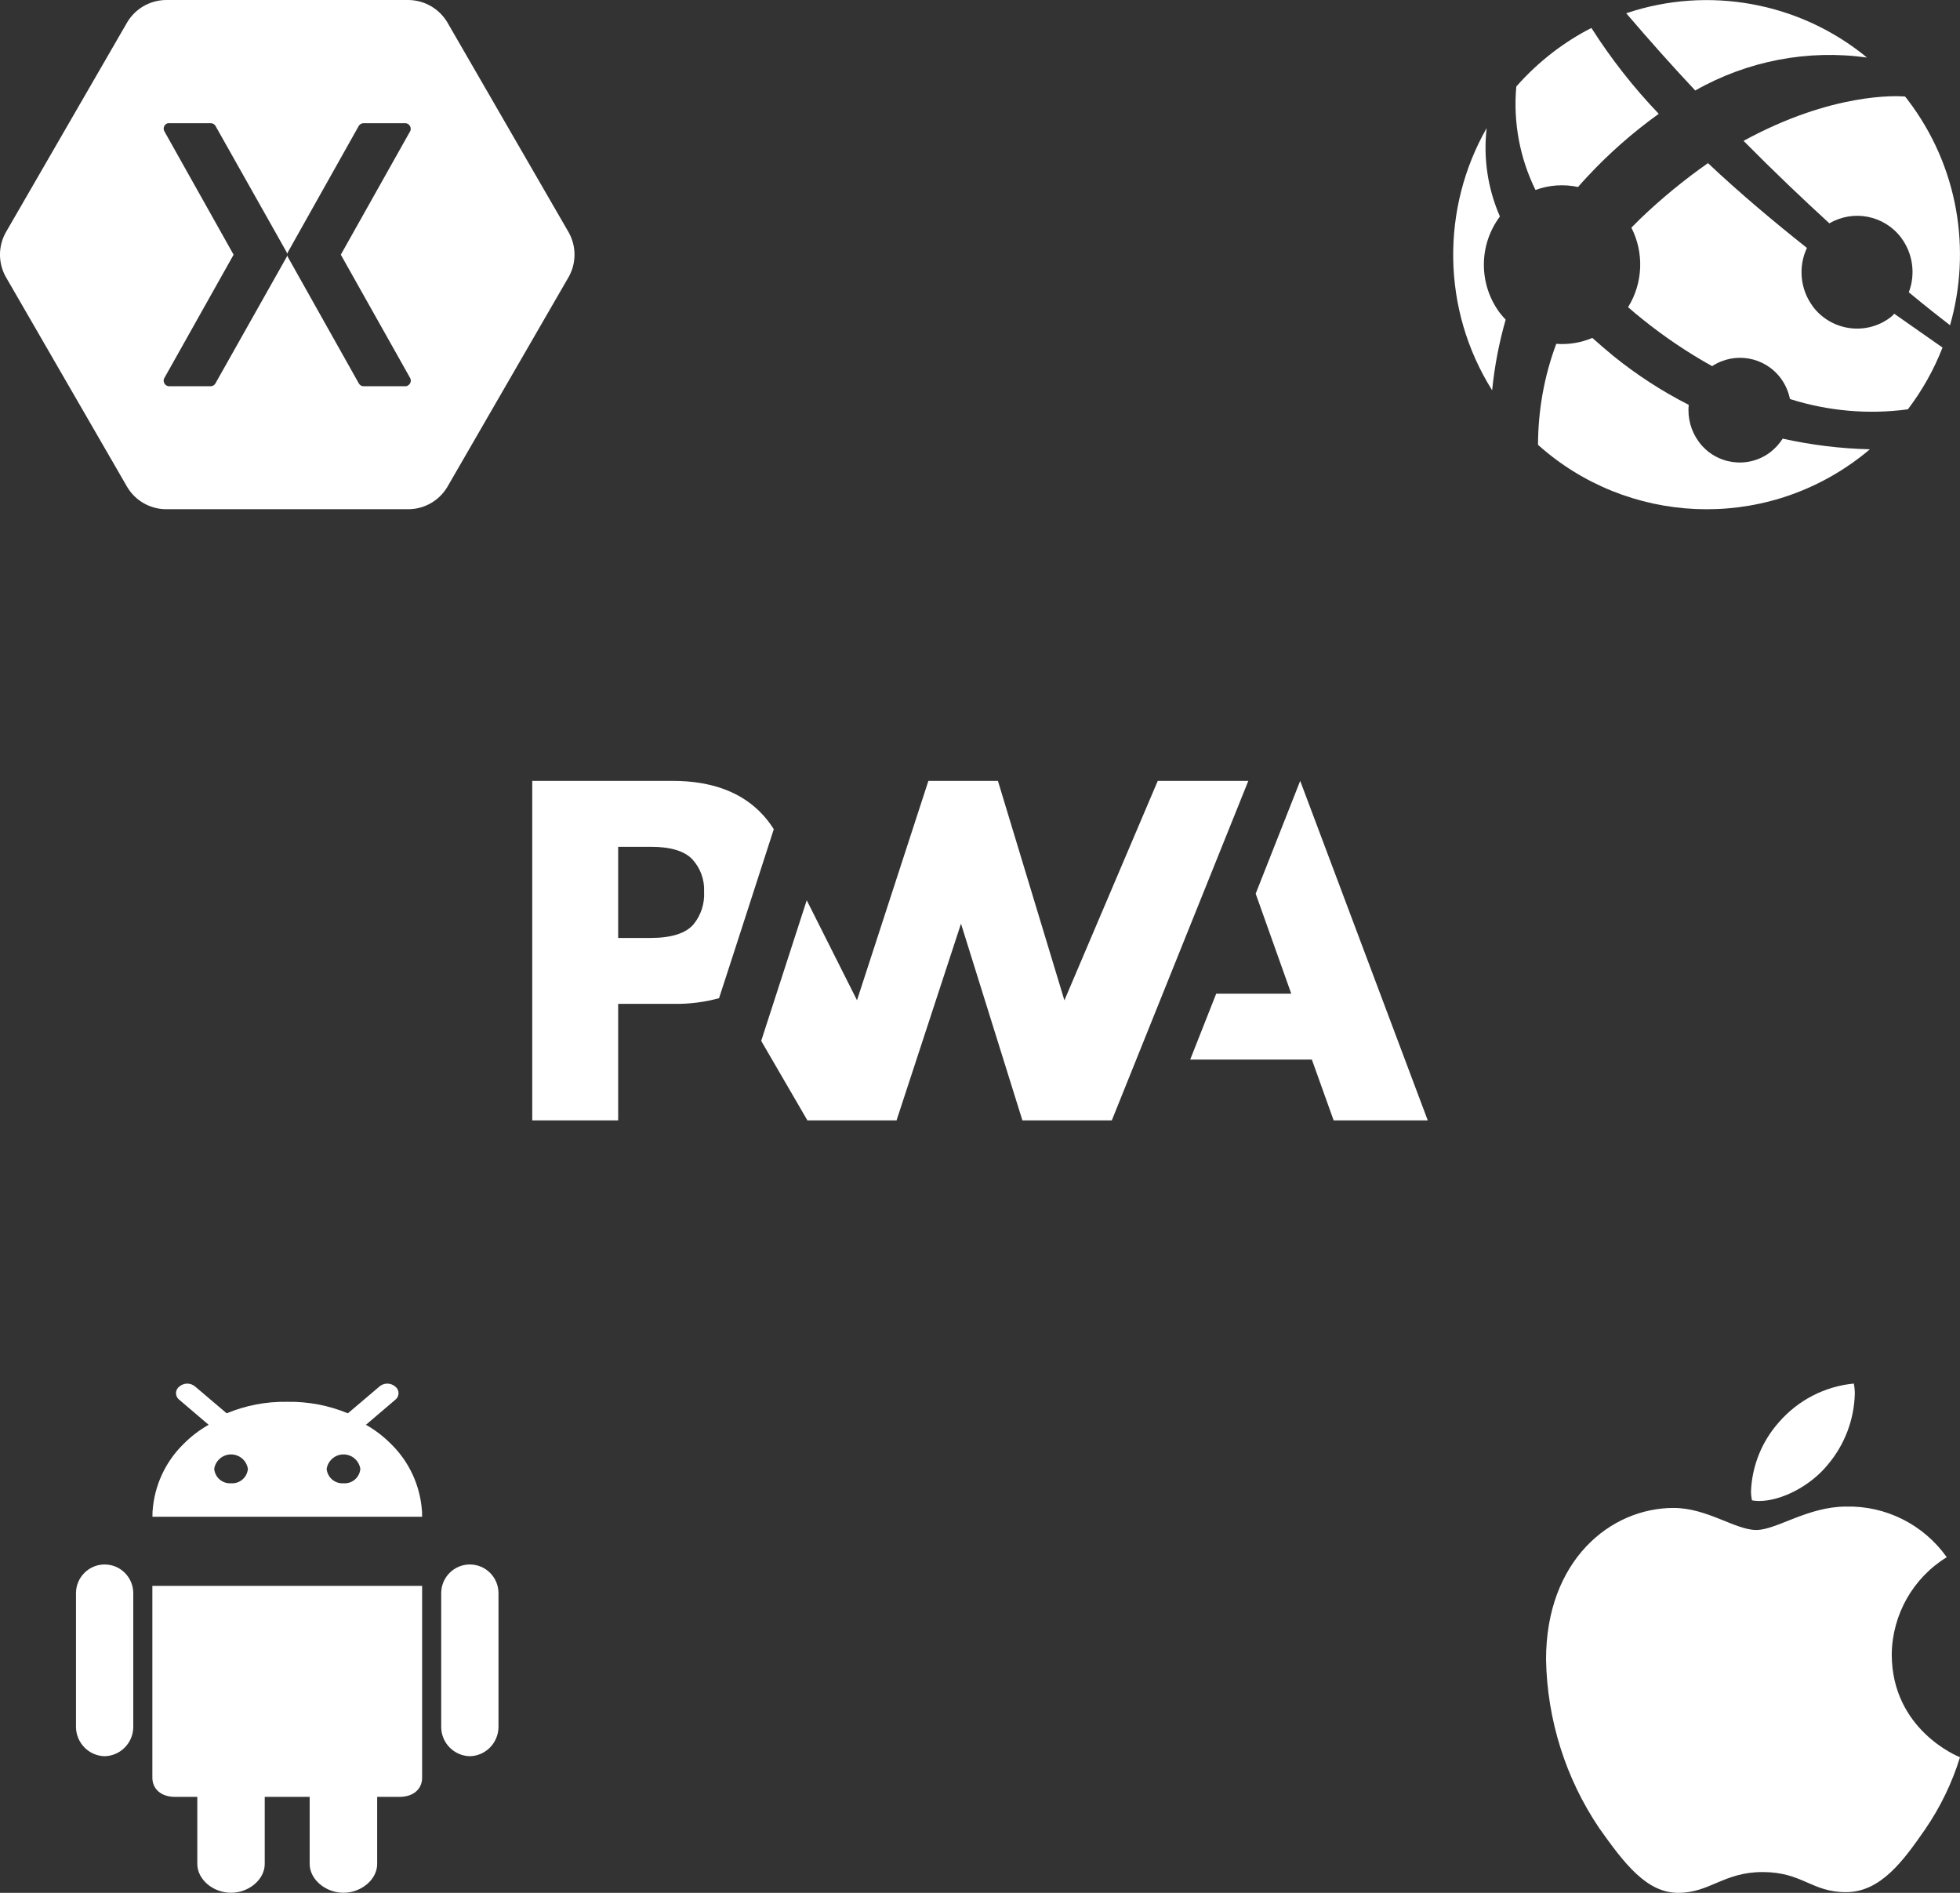
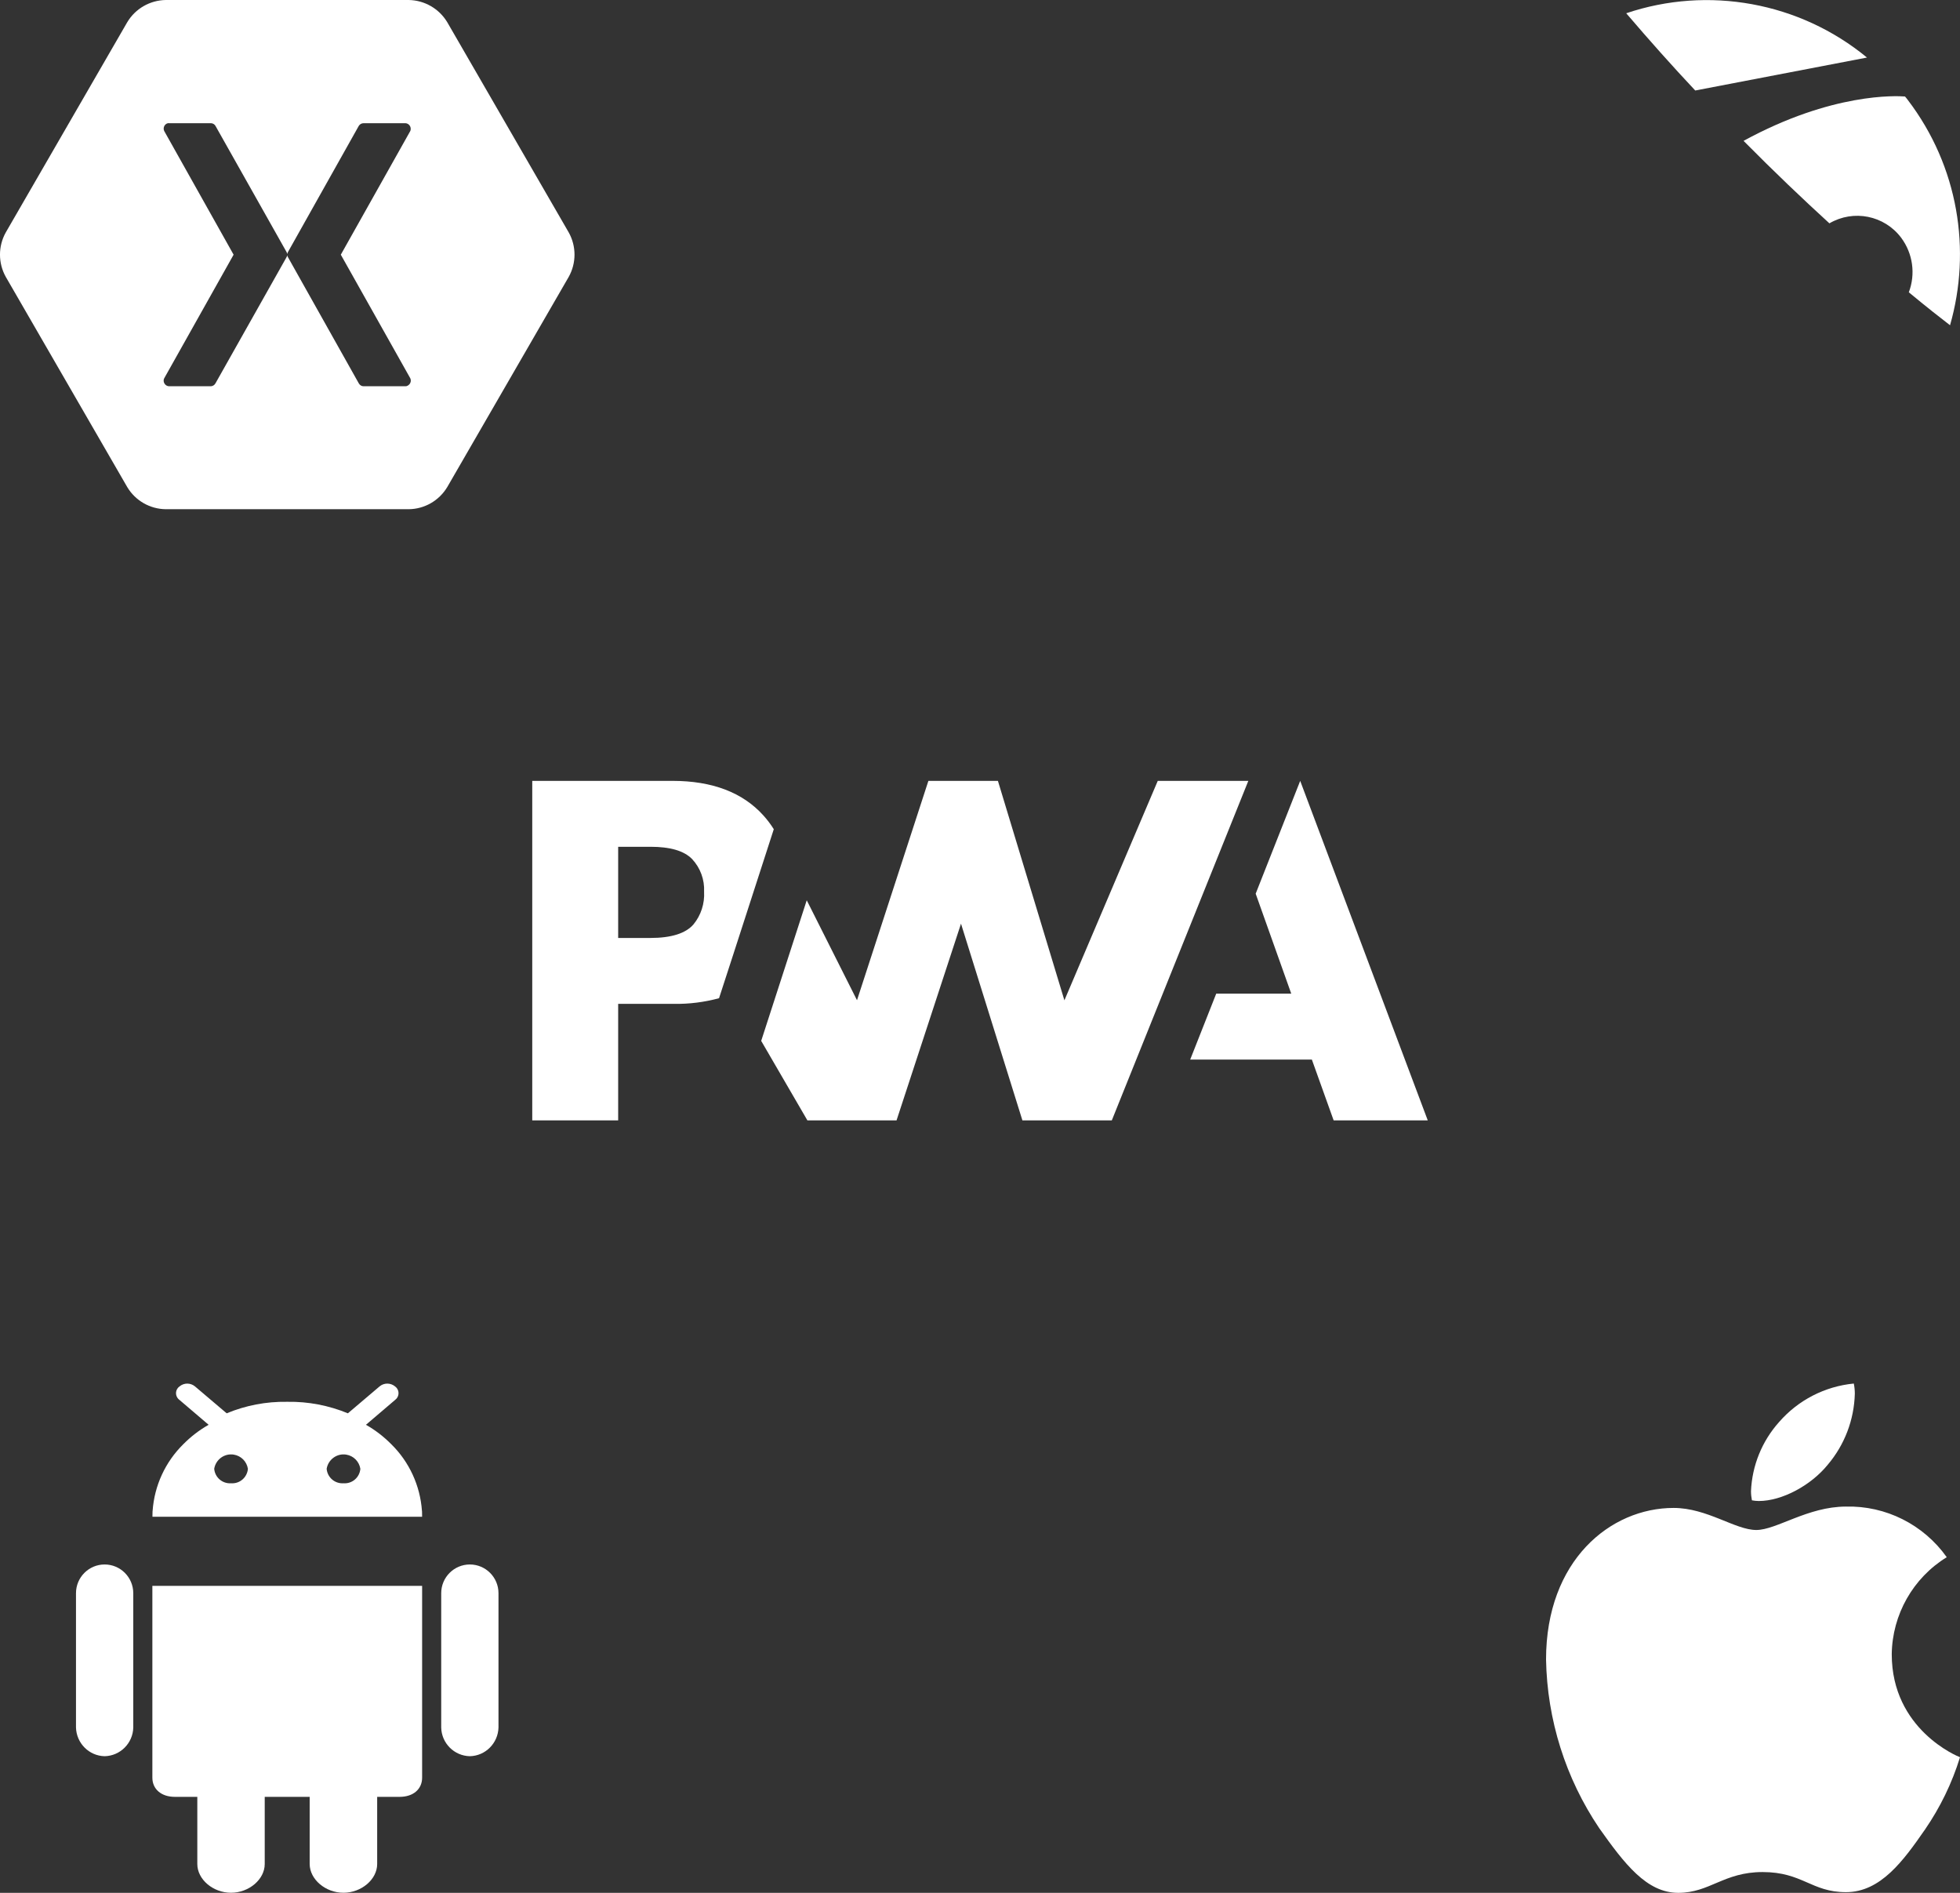
<svg xmlns="http://www.w3.org/2000/svg" version="1.1" id="Layer_1" x="0px" y="0px" viewBox="0 0 232 224" style="enable-background:new 0 0 232 224;" xml:space="preserve">
  <rect x="0" y="0" width="232" height="224" fill="#333333" stroke="none" />
  <style type="text/css"> .st0{fill:#FFFFFF;} .st1{fill-rule:evenodd;clip-rule:evenodd;fill:#FFFFFF;} </style>
  <g id="Group_1569" transform="translate(115.001 -70)">
    <path id="xamarin-logo-vector" class="st0" d="M-47.68,97.51l-14.38-24.88c-0.97-1.61-2.69-2.6-4.56-2.63h-28.76 c-1.87,0.03-3.6,1.02-4.56,2.63l-14.38,24.88c-0.91,1.63-0.91,3.62,0,5.25l14.38,24.88c0.96,1.61,2.69,2.6,4.56,2.62h28.76 c1.87-0.02,3.59-1.01,4.56-2.62l14.38-24.88C-46.77,101.13-46.77,99.14-47.68,97.51z M-66.77,115.65 c-0.07,0.04-0.15,0.06-0.23,0.06h-4.97c-0.23,0-0.44-0.13-0.56-0.34l-8.39-14.94c-0.05-0.07-0.07-0.15-0.08-0.24 c-0.01,0.09-0.04,0.17-0.08,0.24l-8.42,14.94c-0.11,0.2-0.32,0.33-0.54,0.34H-95c-0.37-0.02-0.65-0.34-0.63-0.72 c0.01-0.08,0.03-0.16,0.07-0.23l8.21-14.62l-8.21-14.63c-0.16-0.33-0.02-0.73,0.31-0.89c0.04-0.02,0.09-0.03,0.13-0.04 c0.04-0.01,0.08-0.01,0.12,0h4.96c0.22,0,0.43,0.12,0.54,0.31l8.42,14.94c0.04,0.08,0.07,0.16,0.08,0.24 c0.01-0.08,0.04-0.16,0.08-0.24l8.39-14.94c0.12-0.19,0.33-0.31,0.57-0.31H-67c0.37,0.03,0.64,0.35,0.61,0.72 c0,0.07-0.02,0.15-0.05,0.21l-8.22,14.63l8.22,14.62C-66.28,115.09-66.43,115.49-66.77,115.65z" />
    <path id="Apple_logo_black_1_" class="st0" d="M108.92,265.76c0.06-4.69,2.52-9.03,6.51-11.48c-2.74-3.86-7.21-6.11-11.93-5.99 c-4.52,0-8.23,2.77-10.61,2.77c-2.5,0-5.81-2.61-9.79-2.61c-7.49,0-15.1,6.22-15.1,17.94c0.13,7.12,2.31,14.05,6.29,19.95 c3,4.23,5.62,7.66,9.36,7.66c3.74,0,5.38-2.46,9.98-2.46c4.73,0,5.78,2.38,9.87,2.38c4.1,0,6.79-3.71,9.36-7.42 c1.8-2.62,3.2-5.5,4.14-8.55C116.76,277.87,108.92,274.69,108.92,265.76z M104.43,233.73c-3.42,0.33-6.59,1.96-8.85,4.56 c-2.02,2.26-3.19,5.14-3.32,8.17c0,0.37,0.04,0.73,0.11,1.09c0.27,0.05,0.55,0.08,0.82,0.08c2.74,0,6.17-1.84,8.16-4.3 c1.99-2.35,3.12-5.31,3.2-8.4C104.55,234.54,104.51,234.13,104.43,233.73z" />
    <g id="android-svgrepo-com" transform="translate(-148.216 233.001)">
      <path id="Path_1189" class="st0" d="M73.87,60.99c2.13,0,3.99-1.59,3.99-3.4v-7.95h2.66c1.6,0,2.66-0.9,2.66-2.27v-22.7H51.25 v22.7c0,1.36,1.06,2.27,2.66,2.27h2.66v7.95c0,1.82,1.86,3.4,3.99,3.4s3.99-1.59,3.99-3.4v-7.95h5.32v7.95 C69.88,59.41,71.74,60.99,73.87,60.99z" />
      <path id="Path_1190" class="st0" d="M88.83,44.83c1.85-0.04,3.34-1.54,3.39-3.4V25.54c0-1.88-1.52-3.4-3.39-3.4 c-1.87,0-3.39,1.52-3.39,3.4v15.89C85.48,43.29,86.97,44.79,88.83,44.83z" />
      <path id="Path_1191" class="st0" d="M45.6,44.83c1.85-0.04,3.35-1.54,3.39-3.4V25.54c0-1.88-1.52-3.4-3.39-3.4 c-1.87,0-3.39,1.52-3.39,3.4v15.89C42.26,43.29,43.75,44.79,45.6,44.83z" />
      <path id="Path_1192" class="st0" d="M83.17,15.88c0-0.03-0.01-0.06-0.01-0.09c-0.21-2.98-1.5-5.79-3.63-7.88 c-0.89-0.9-1.9-1.68-3-2.3l3.46-2.95c0.43-0.32,0.53-0.93,0.21-1.37c-0.06-0.08-0.13-0.15-0.21-0.21c-0.54-0.46-1.33-0.46-1.86,0 l-3.57,3.03l-0.17,0.14c-2.26-0.93-4.69-1.4-7.13-1.36h-0.08c-2.45-0.04-4.87,0.42-7.13,1.36l-0.17-0.14l-3.57-3.03 c-0.54-0.46-1.32-0.46-1.86,0c-0.44,0.32-0.53,0.93-0.21,1.37c0.06,0.08,0.13,0.15,0.21,0.21l3.46,2.95c-1.1,0.62-2.11,1.4-3,2.3 c-2.13,2.1-3.42,4.9-3.63,7.88c0,0.03-0.01,0.06-0.01,0.09c-0.01,0.2-0.01,0.41-0.01,0.61h31.92 C83.18,16.29,83.18,16.09,83.17,15.88z M60.56,12.53c-1.01,0.07-1.9-0.68-1.99-1.71c0.18-1.1,1.21-1.86,2.32-1.68 c0.86,0.14,1.53,0.81,1.67,1.68C62.47,11.85,61.58,12.61,60.56,12.53z M73.87,12.53c-1.01,0.07-1.9-0.68-1.99-1.71 c0.18-1.1,1.22-1.86,2.32-1.68c0.86,0.14,1.53,0.81,1.67,1.68C75.78,11.85,74.89,12.61,73.87,12.53z" />
    </g>
    <g id="app-service-web-app" transform="translate(57 70)">
      <g id="Group_1537" transform="translate(0)">
-         <path class="st1" d="M5.53,37.03c0.22,0.28,0.45,0.54,0.69,0.8c-0.78,2.73-1.32,5.52-1.6,8.36c-6.03-9.6-6.04-21.58-0.65-31.03 c-0.41,3.56,0.13,7.17,1.57,10.46C3.01,29,3.01,33.65,5.53,37.03z" />
-         <path class="st1" d="M9.75,22.48c-1.87-3.8-2.65-8.05-2.27-12.24c1.28-1.46,2.71-2.8,4.3-4.03c1.47-1.12,3-2.1,4.59-2.9 c2.32,3.64,4.98,7.03,7.95,10.14c0.01,0.01,0.01,0.02,0.02,0.02c-3.08,2.21-5.93,4.72-8.51,7.5c-0.35,0.37-0.7,0.76-1.04,1.16 C13.11,21.77,11.36,21.89,9.75,22.48z" />
-         <path class="st1" d="M28.66,10.71c-2.67-2.84-5.39-5.89-8.17-9.14C30.17-1.7,41,0.23,48.99,6.81 C41.98,5.83,34.83,7.2,28.66,10.71z" />
-         <path class="st1" d="M39.01,51.91c3.39,0.75,6.85,1.18,10.32,1.26c-0.36,0.31-0.72,0.6-1.1,0.89 c-11.62,8.93-27.66,8.02-38.18-1.42c0.01-4.08,0.73-8.13,2.16-11.95c1.46,0.11,2.92-0.13,4.27-0.7c0.78,0.7,1.61,1.41,2.48,2.13 c2.77,2.24,5.76,4.18,8.93,5.79c-0.16,1.56,0.27,3.12,1.2,4.38c1.98,2.68,5.74,3.24,8.41,1.26 C38.1,53.09,38.61,52.54,39.01,51.91z" />
-         <path class="st1" d="M52.22,37.13l5.71,4c-1.01,2.59-2.38,5.05-4.1,7.31c-4.68,0.63-9.45,0.21-13.96-1.22 c-0.18-0.89-0.55-1.74-1.1-2.47c-1.91-2.55-5.46-3.16-8.11-1.42c-2.92-1.62-5.69-3.49-8.29-5.59c-0.56-0.45-1.12-0.91-1.66-1.39 c1.77-2.85,1.91-6.43,0.39-9.41l1.06-1.06c2.5-2.39,5.17-4.59,8-6.57c-0.1-0.1-0.19-0.2-0.29-0.29l0.29,0.28 c3.82,3.6,7.88,7,11.72,10.04c-1.06,2.25-0.79,4.91,0.69,6.91v0.01c2.18,2.9,6.29,3.49,9.18,1.31c0.02-0.02,0.05-0.04,0.07-0.06 C51.97,37.41,52.09,37.25,52.22,37.13z" />
+         <path class="st1" d="M28.66,10.71c-2.67-2.84-5.39-5.89-8.17-9.14C30.17-1.7,41,0.23,48.99,6.81 z" />
        <path class="st1" d="M58.82,38.49c-1.17-0.9-2.73-2.12-4.88-3.9c0.82-2.16,0.48-4.59-0.9-6.45c-1.99-2.65-5.64-3.38-8.5-1.71 c-3.12-2.85-6.55-6.11-10.16-9.76c10.47-5.72,18.12-5.33,19.11-5.25c0.12,0.13,0.22,0.27,0.33,0.41 C59.83,19.72,61.36,29.63,58.82,38.49z" />
      </g>
    </g>
    <g id="Progressive_Web_Apps_Logo" transform="translate(-52 161.999)">
      <path id="Path_1195" class="st0" d="M77.88,33.39l3.08-7.8h8.88l-4.21-11.83L90.9,0.41L106,40.59H94.86l-2.58-7.2H77.88z" />
      <path id="Path_1196" class="st0" d="M68.6,40.59L84.76,0.41H74.04L62.99,26.38L55.12,0.41h-8.23l-8.45,25.96l-5.95-11.83 L27.1,31.18l5.47,9.41h10.55l7.63-23.28l7.27,23.28H68.6z" />
      <path id="Path_1197" class="st0" d="M27.35,4.49C24.9,1.78,21.31,0.41,16.6,0.41H0v40.18h10.17V26.8h6.6 c1.8,0.03,3.6-0.2,5.34-0.67l1.71-5.26l4.77-14.74C28.22,5.54,27.81,5,27.35,4.49z M19.08,17.4c-0.92,1.06-2.62,1.6-5.1,1.6h-3.81 V8.21h3.84c2.31,0,3.94,0.47,4.9,1.44c0.98,1.04,1.5,2.44,1.43,3.88C20.42,14.93,19.97,16.32,19.08,17.4z" />
    </g>
  </g>
</svg>